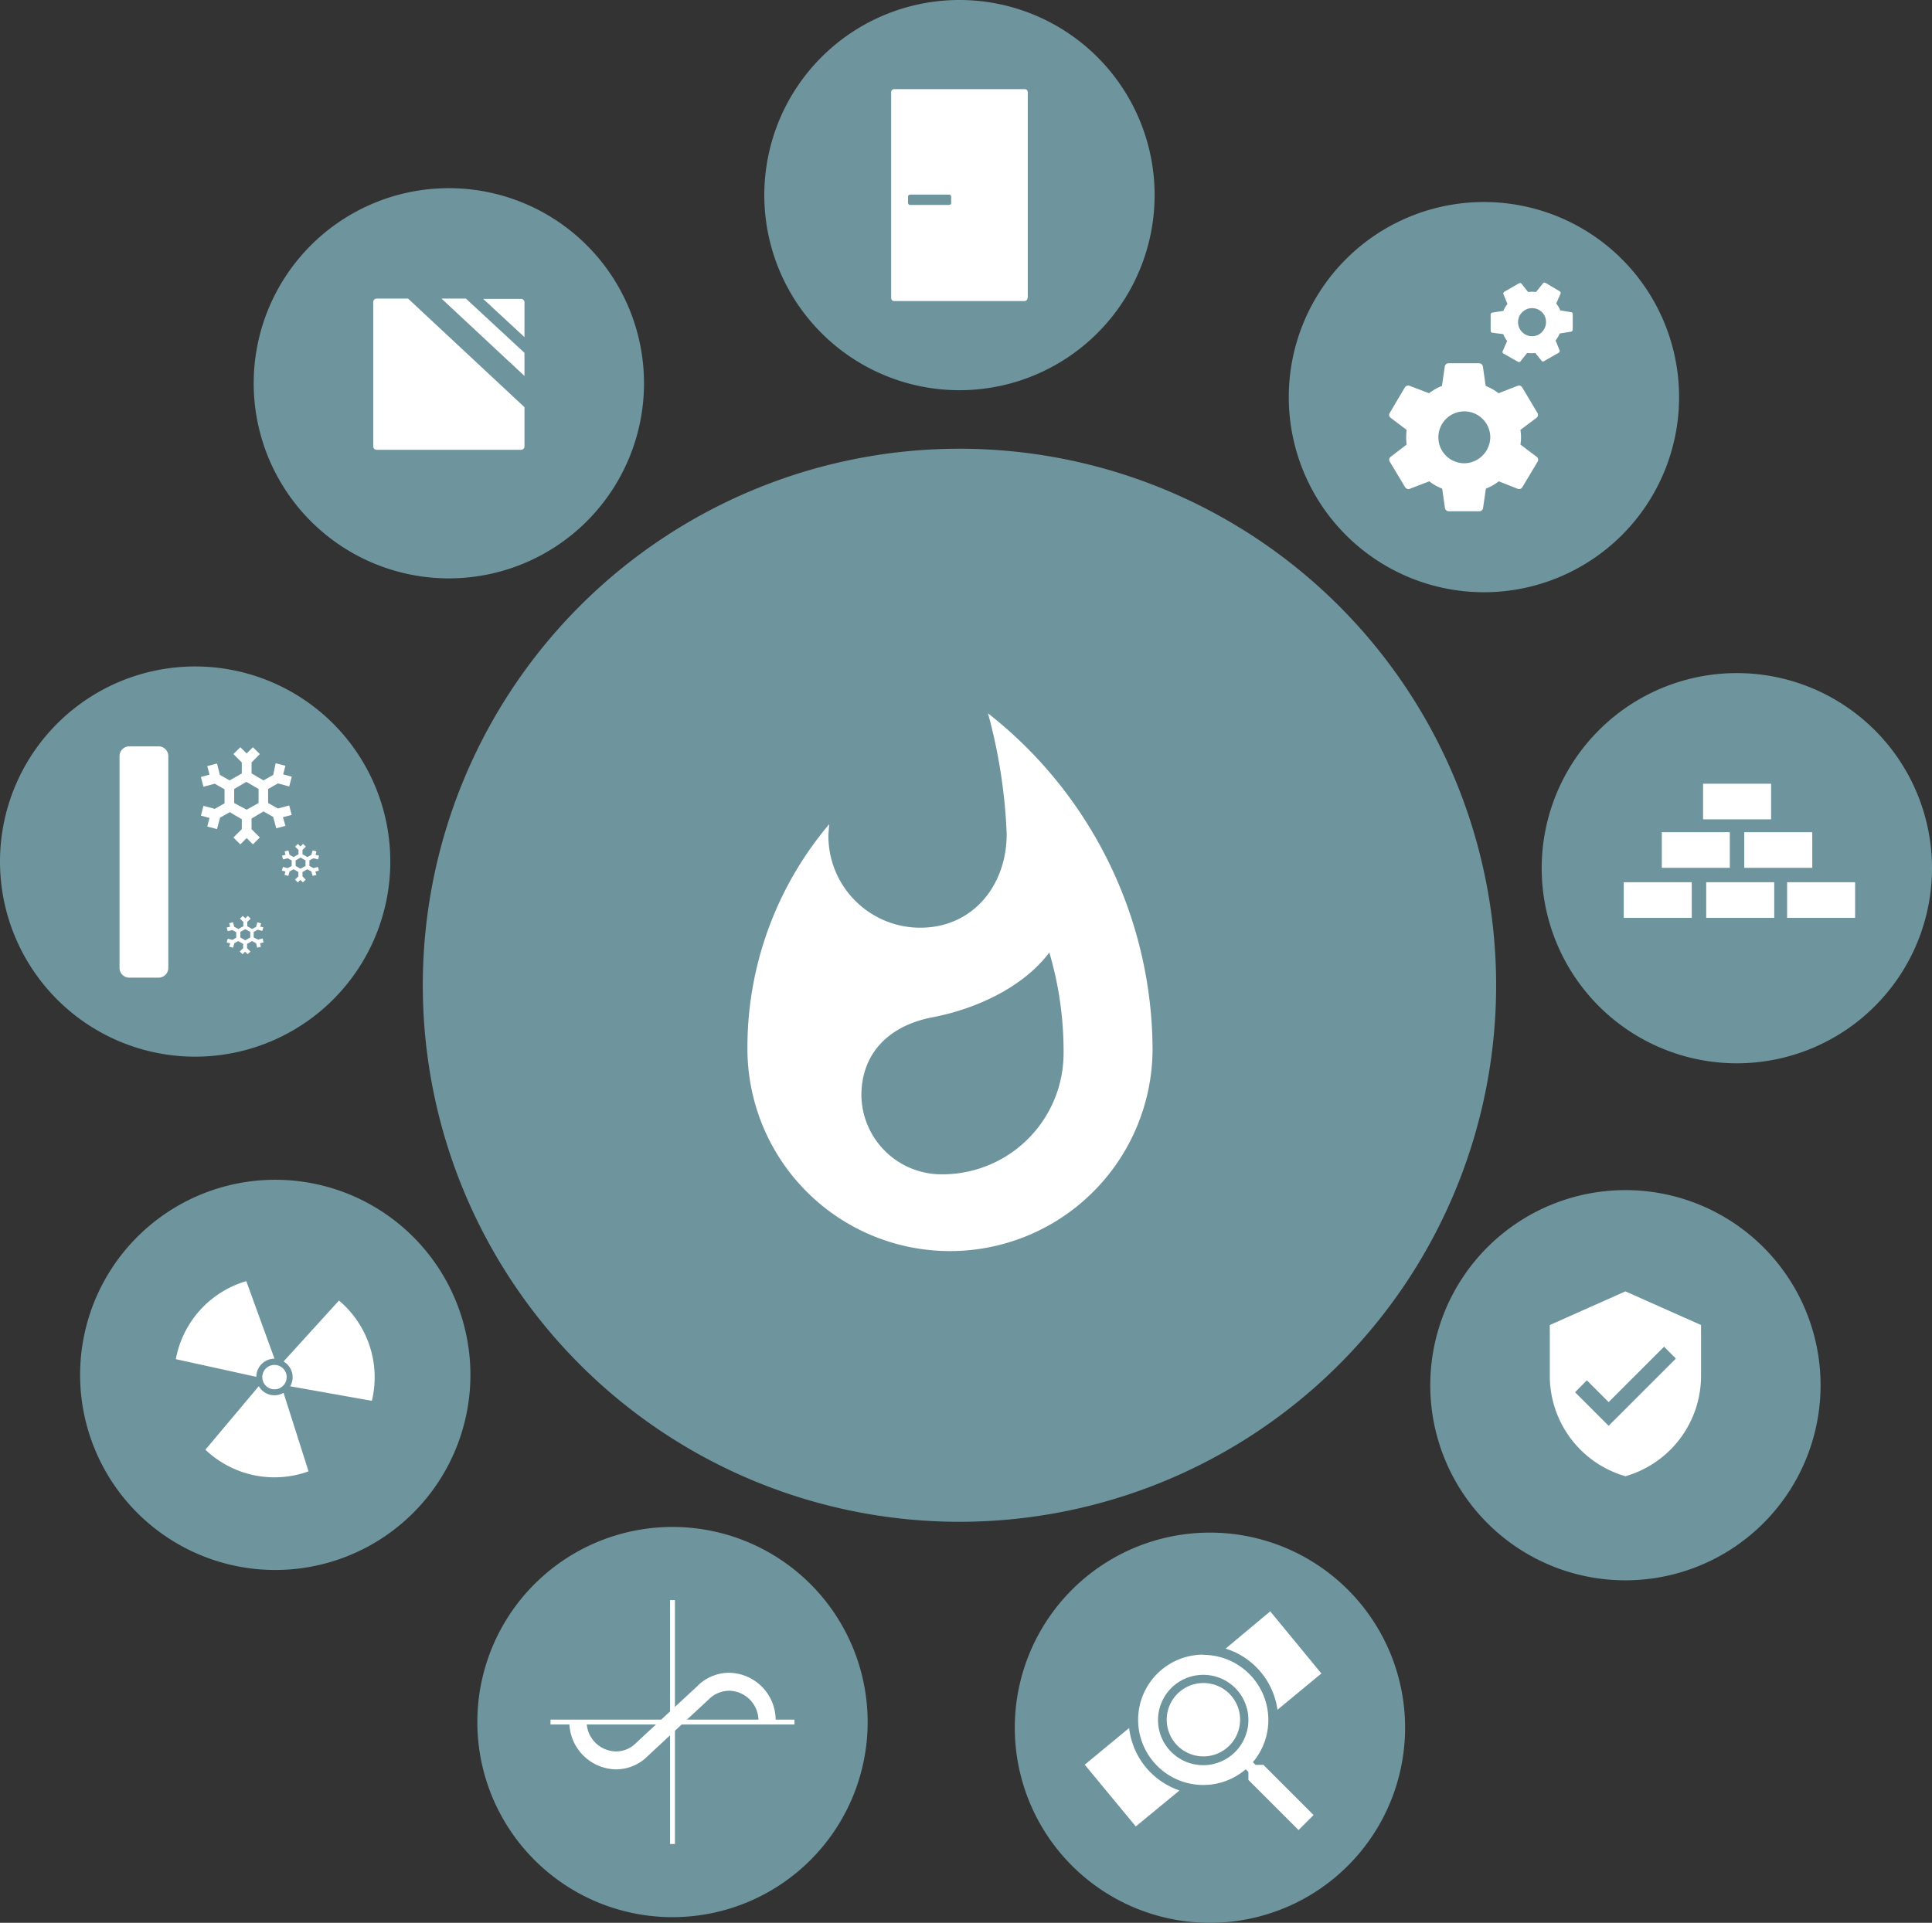
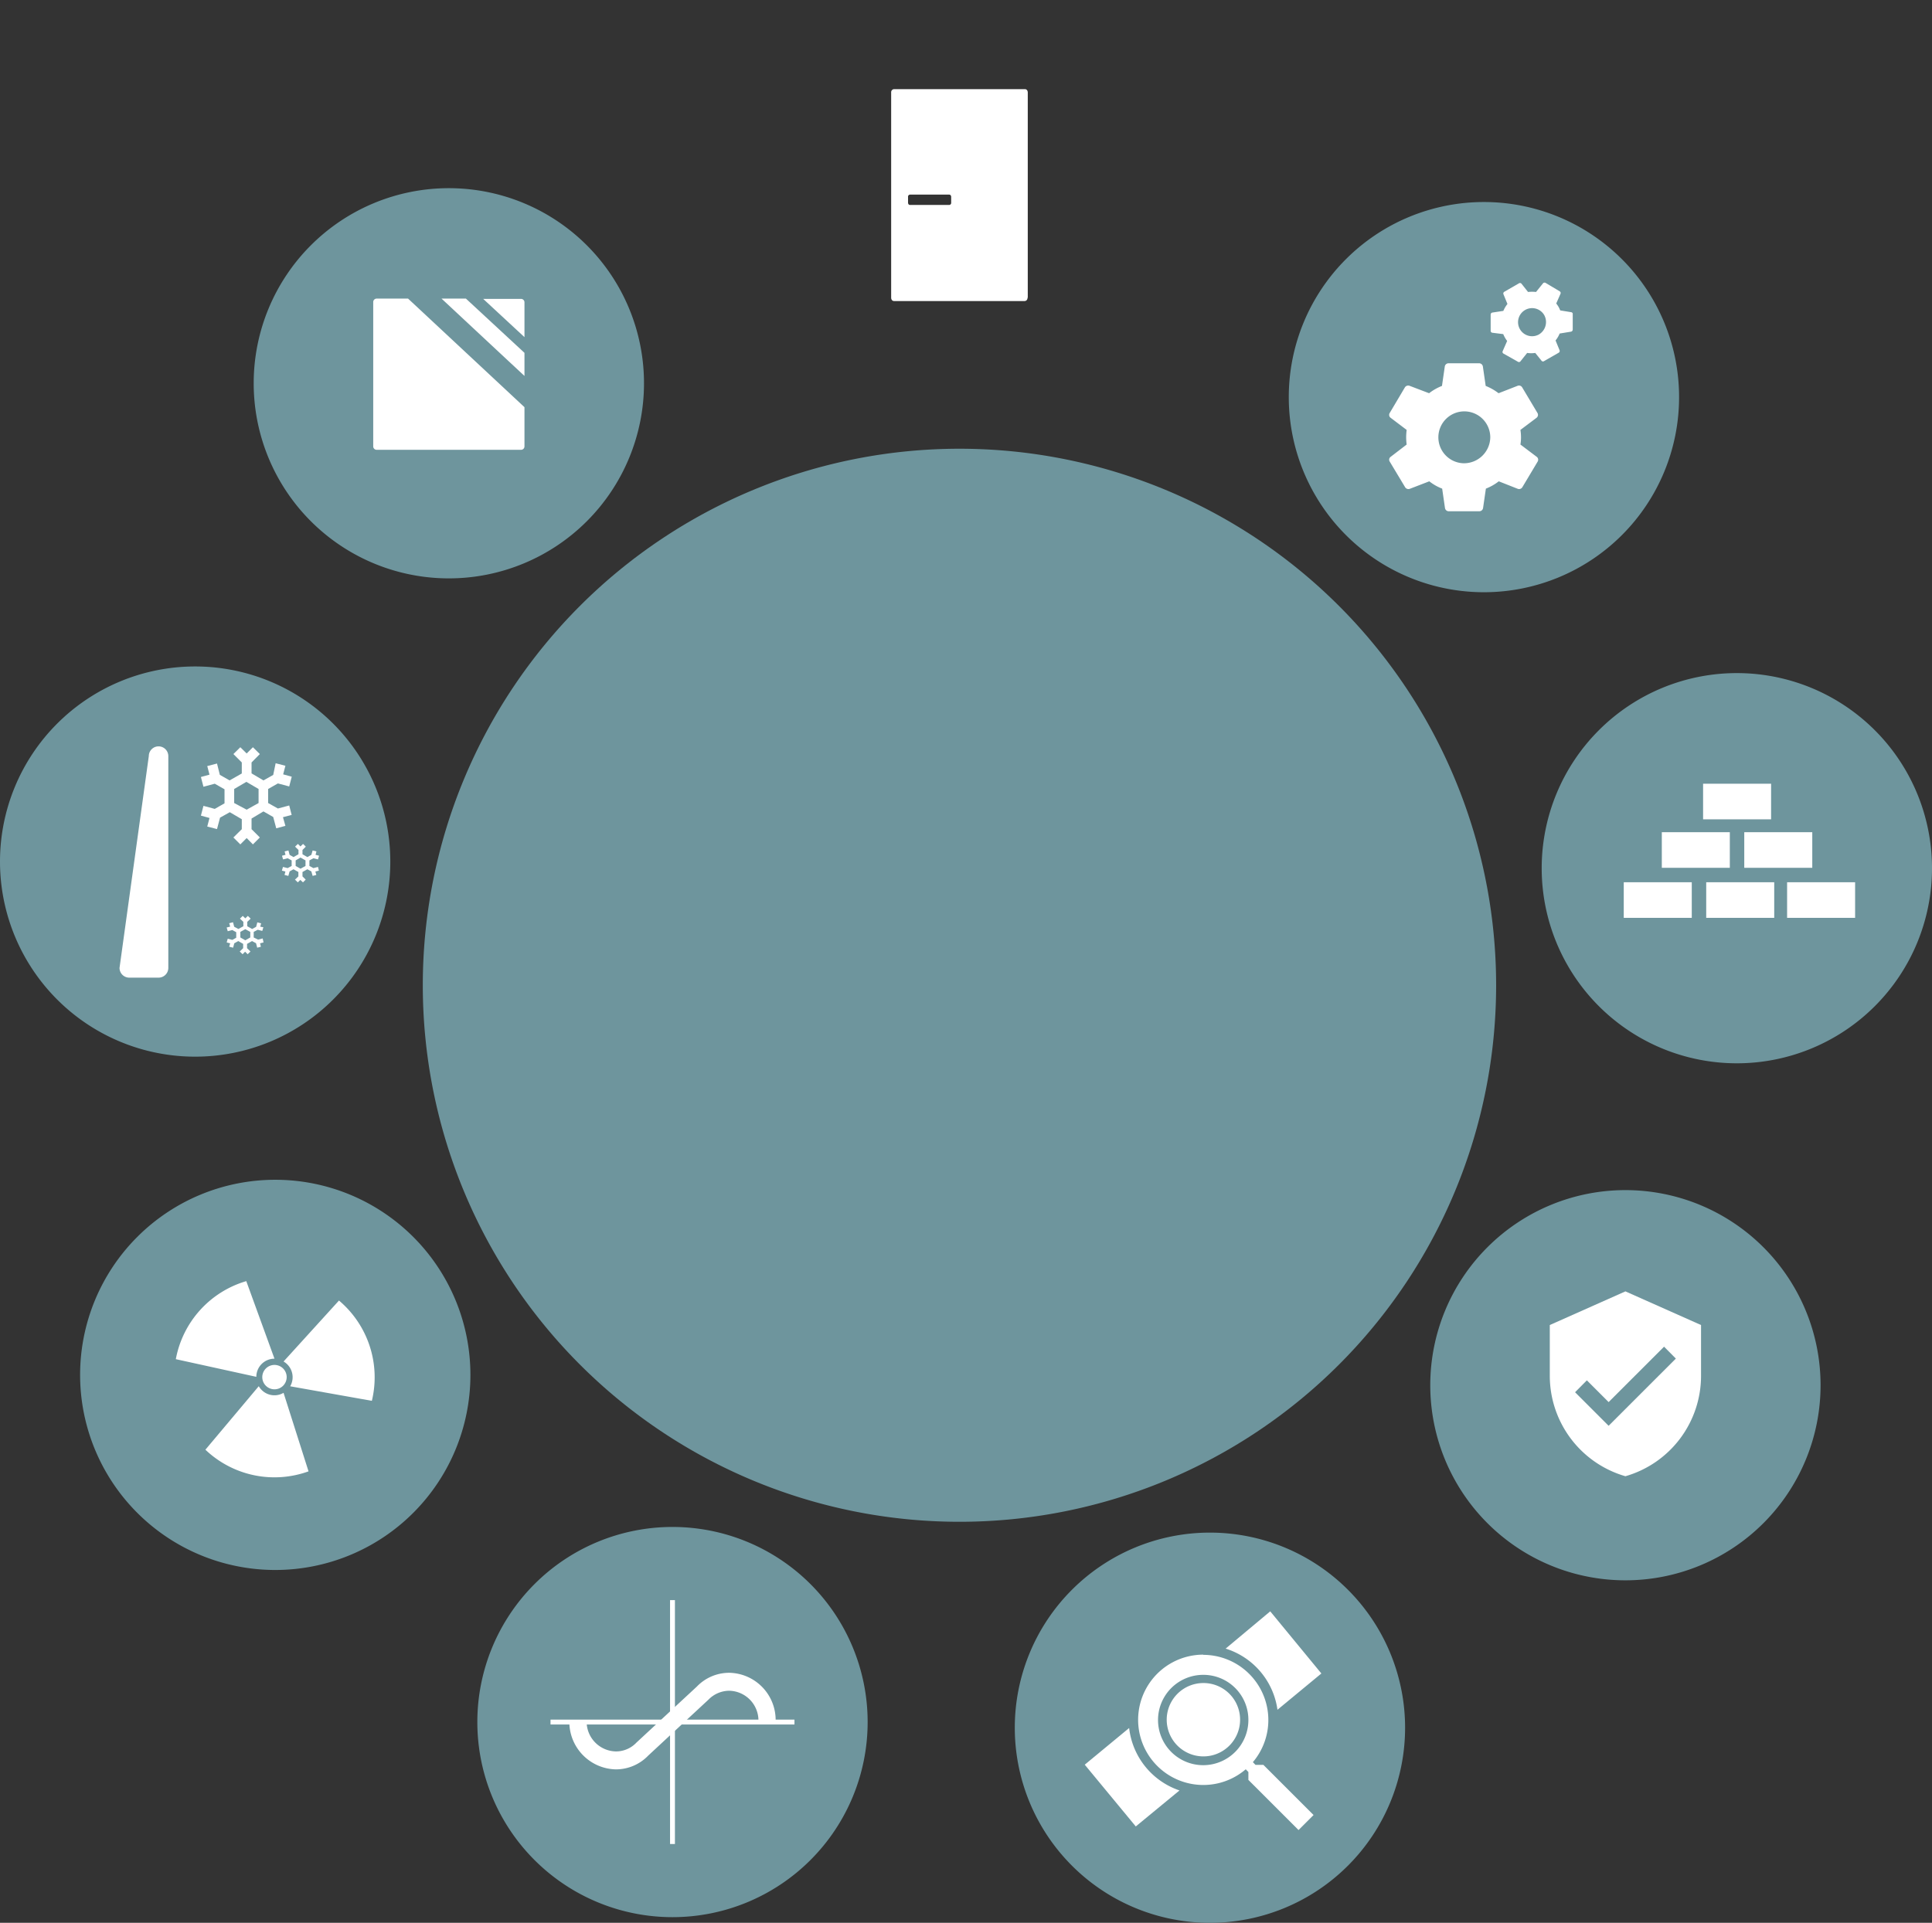
<svg xmlns="http://www.w3.org/2000/svg" viewBox="0 0 198 197.11">
  <rect x="0" y="0" width="198" height="197.11" fill="#333333" stroke="none" />
  <defs>
    <style>.cls-1{fill:#6e959d;}.cls-2{fill:#fff;}</style>
  </defs>
  <title>kap_brandschutz</title>
  <g id="Ebene_2" data-name="Ebene 2">
    <g id="Ebene_1-2" data-name="Ebene 1">
      <g id="kap_brandschutz">
        <g id="sicherheitsglas">
          <path class="cls-1" d="M46,59.29a20,20,0,1,0-20-20,20,20,0,0,0,20,20" />
          <path class="cls-2" d="M53.75,36.17l-6-5.56H45.25l8.5,7.93Zm0,5.57L41.82,30.61H38.61a.35.35,0,0,0-.36.36V45.75a.35.35,0,0,0,.36.36H53.39a.35.35,0,0,0,.36-.36Zm0-7.18V31a.35.35,0,0,0-.36-.36H49.52Z" />
        </g>
        <g id="metalle">
          <path class="cls-1" d="M152.08,60.71a20,20,0,1,0-20-20,20,20,0,0,0,20,20" />
          <path class="cls-2" d="M155.82,45.57a4.62,4.62,0,0,0,.06-.74,5,5,0,0,0-.06-.76l1.65-1.24a.38.38,0,0,0,.1-.49L156,39.71a.38.38,0,0,0-.47-.16l-1.95.76a5.51,5.51,0,0,0-1.32-.75l-.29-2a.39.39,0,0,0-.39-.32h-3.12a.39.39,0,0,0-.39.32l-.29,2a5.32,5.32,0,0,0-1.32.75l-2-.76a.4.4,0,0,0-.48.16l-1.56,2.63a.37.37,0,0,0,.1.49l1.64,1.24a6.61,6.61,0,0,0-.05.76,6.13,6.13,0,0,0,.05.74l-1.64,1.26a.36.36,0,0,0-.1.48L144,49.94a.4.4,0,0,0,.48.17l2-.77a5,5,0,0,0,1.32.75l.29,2a.39.39,0,0,0,.39.32h3.12a.39.39,0,0,0,.39-.32l.29-2a5.19,5.19,0,0,0,1.32-.75l1.95.77a.39.39,0,0,0,.47-.17l1.57-2.63a.37.37,0,0,0-.1-.48ZM150,47.49a2.66,2.66,0,1,1,2.73-2.66A2.7,2.7,0,0,1,150,47.49" />
          <path class="cls-2" d="M159.9,31.82a4,4,0,0,0-.17-.36,3.64,3.64,0,0,0-.24-.35l.44-1a.2.2,0,0,0-.09-.25L158.4,29a.21.21,0,0,0-.27.05l-.71.88a3.75,3.75,0,0,0-.82,0l-.69-.87a.22.22,0,0,0-.27,0l-1.47.85a.2.2,0,0,0-.09.25l.41,1a3,3,0,0,0-.42.71l-1.12.17a.21.21,0,0,0-.18.21l0,1.66a.2.2,0,0,0,.17.2l1.12.14a2.53,2.53,0,0,0,.18.37,2.37,2.37,0,0,0,.22.33L154,36a.19.19,0,0,0,.09.25l1.45.82a.21.21,0,0,0,.26,0l.71-.89a2.89,2.89,0,0,0,.83,0L158,37a.2.2,0,0,0,.27,0l1.47-.84a.21.21,0,0,0,.09-.26l-.41-1a2.83,2.83,0,0,0,.42-.71L161,34a.22.22,0,0,0,.18-.21l0-1.66A.21.21,0,0,0,161,32Zm-2.21,2.48a1.44,1.44,0,1,1,.57-2,1.48,1.48,0,0,1-.57,2" />
        </g>
        <g id="waermedaemmstoffe">
          <path class="cls-1" d="M20,108.32a20,20,0,1,0-20-20,20,20,0,0,0,20,20" />
          <path class="cls-2" d="M24,80.88l1.25-.73,1.25.73v1.44L25.28,83,24,82.32Zm5.64,1.69-1.16.31-1-.56V80.88l1-.57,1.16.31.26-1-.88-.24.23-.88-1-.26L28,79.44,27,80l-1.22-.72V78.16l.85-.86-.71-.7-.64.64-.65-.64-.71.7.86.86v1.13L23.53,80l-1-.57-.29-1.16-1,.26.23.88-.88.24.26,1,1.16-.31,1,.57v1.44l-1,.57-1.16-.31-.26,1,.88.24-.23.88,1,.26.31-1.17,1-.56,1.23.72V85l-.86.85.71.71.65-.65.64.65.71-.71L25.78,85V83.91L27,83.18l1,.57.31,1.16.94-.25L29,83.77l.89-.23Z" />
-           <path class="cls-2" d="M12.25,99.22a1,1,0,0,0,1,1h3a1,1,0,0,0,1-1V77.51a1,1,0,0,0-1-1h-3a1,1,0,0,0-1,1Z" />
+           <path class="cls-2" d="M12.25,99.22a1,1,0,0,0,1,1h3a1,1,0,0,0,1-1V77.51a1,1,0,0,0-1-1a1,1,0,0,0-1,1Z" />
          <path class="cls-2" d="M24.63,95.53l.51-.28.51.28v.57l-.51.29-.51-.29Zm2.29.67-.47.12L26,96.1v-.57l.41-.22.47.12.11-.38L26.67,95l.09-.35-.39-.1-.12.46-.41.22-.5-.28v-.45l.35-.33-.29-.28-.26.25-.26-.25-.29.28.35.33v.45l-.51.28L24,95l-.12-.46-.39.1.1.35-.36.09.11.38.47-.12.4.22v.57l-.4.22-.47-.12-.11.38.36.09-.1.35.4.1.12-.45.41-.23.5.29v.44l-.35.34.29.28.26-.26.26.26.29-.28-.35-.34v-.44l.51-.29.41.22.12.46.38-.1-.09-.35.36-.09Z" />
          <path class="cls-2" d="M30.3,88.2l.5-.29.51.29v.57l-.51.28-.5-.28Zm2.29.67-.47.12-.41-.22V88.2l.41-.22.47.12.11-.38-.36-.09.09-.35-.39-.1-.13.45-.41.23L31,87.57v-.44l.34-.34-.28-.28-.27.26-.26-.26-.29.28.35.34v.44l-.51.29-.4-.23-.12-.45-.39.1.09.35-.36.09.11.38.47-.12.41.22v.57l-.41.22L29,88.87l-.11.38.36.09-.09.35.39.1.13-.46.4-.22.5.28v.45l-.35.33.29.28.26-.25.27.25.28-.28L31,89.84v-.45l.5-.28.41.22.13.46.38-.1-.1-.35.36-.09Z" />
        </g>
        <g id="brandschutz">
          <path class="cls-1" d="M98.33,156a55,55,0,1,0-55-55,55,55,0,0,0,55,55" />
-           <path class="cls-2" d="M101.25,73.11a55.08,55.08,0,0,1,1.92,12.38c0,5.31-3.5,9.61-8.85,9.61a9.41,9.41,0,0,1-9.42-9.61l.08-1a35.4,35.4,0,0,0-8.38,23,20.76,20.76,0,0,0,41.52,0,44,44,0,0,0-16.87-34.37m-4.64,47.26a8.21,8.21,0,0,1-8.33-8.09c0-4.18,2.67-7.12,7.26-8s9.34-3.12,12-6.65A35.81,35.81,0,0,1,109,108a12.42,12.42,0,0,1-12.43,12.38" />
        </g>
        <g id="strahlenschutz">
          <path class="cls-1" d="M28.21,160.94a20,20,0,1,0-20-20,20,20,0,0,0,20,20" />
          <path class="cls-2" d="M29.38,141.18a1.25,1.25,0,1,0-1.25,1.24,1.25,1.25,0,0,0,1.25-1.24" />
          <path class="cls-2" d="M25.24,131.33a10.28,10.28,0,0,0-7.22,8l8.25,1.81a1.86,1.86,0,0,1,1.86-1.86Z" />
          <path class="cls-2" d="M21.05,148.61a10.26,10.26,0,0,0,10.57,2.22l-2.56-8.05a1.85,1.85,0,0,1-2.54-.68Z" />
          <path class="cls-2" d="M38.11,143.6a10.29,10.29,0,0,0-3.37-10.28l-5.68,6.25a1.86,1.86,0,0,1,.68,2.54Z" />
        </g>
        <g id="kalibrierung">
          <path class="cls-1" d="M68.92,196.53a20,20,0,1,0-20-20,20,20,0,0,0,20,20" />
          <rect class="cls-2" x="68.67" y="164.03" width="0.5" height="25" />
          <rect class="cls-2" x="56.42" y="176.28" width="25" height="0.5" />
          <path class="cls-2" d="M58.35,176.38a4.87,4.87,0,0,0,4.76,5,4.59,4.59,0,0,0,3.32-1.41l6.18-5.74a3,3,0,0,1,2.12-.91,3.06,3.06,0,0,1,3,3.11h1.76a4.84,4.84,0,0,0-4.75-4.95,4.59,4.59,0,0,0-3.32,1.41l-6.19,5.74a2.88,2.88,0,0,1-2.11.91,3.06,3.06,0,0,1-3-3.11" />
        </g>
        <g id="dvgw">
          <path class="cls-1" d="M124,197.11a20,20,0,1,0-20-20,20,20,0,0,0,20,20" />
          <path class="cls-2" d="M123.32,171.69a4.63,4.63,0,1,0,4.62,4.63,4.61,4.61,0,0,0-4.62-4.63m0-2.05a6.68,6.68,0,0,1,5.08,11l.27.28h.81l5.14,5.14-1.54,1.54-5.14-5.14v-.81l-.27-.28a6.68,6.68,0,1,1-4.35-11.75" />
          <path class="cls-2" d="M123.33,172.53a3.76,3.76,0,1,0,3.76,3.75,3.75,3.75,0,0,0-3.76-3.75" />
          <path class="cls-2" d="M130.18,165.18,125.61,169a7.67,7.67,0,0,1,5.31,6.27l4.5-3.72Z" />
          <path class="cls-2" d="M115.72,177.14l-4.55,3.76,5.23,6.33,4.48-3.69a7.67,7.67,0,0,1-5.16-6.4" />
        </g>
        <g id="zertifizierung">
          <path class="cls-1" d="M166.58,162a20,20,0,1,0-20-20,20,20,0,0,0,20,20" />
          <path class="cls-2" d="M166.58,132.38l-7.75,3.45V141a10.72,10.72,0,0,0,7.75,10.33A10.71,10.71,0,0,0,174.33,141v-5.17Zm-1.72,13.78-3.44-3.44,1.21-1.22,2.23,2.23,5.68-5.68,1.21,1.22" />
        </g>
        <g id="bauprodukte">
          <path class="cls-1" d="M178,109a20,20,0,1,0-20-20,20,20,0,0,0,20,20" />
          <polygon class="cls-2" points="166.41 90.44 166.41 90.44 166.41 94.09 173.38 94.09 173.38 90.44 166.41 90.44" />
          <polygon class="cls-2" points="174.86 90.44 174.86 90.44 174.86 94.09 181.83 94.09 181.83 90.44 174.86 90.44" />
          <polygon class="cls-2" points="183.15 90.44 183.15 90.44 183.15 94.09 190.12 94.09 190.12 90.44 183.15 90.44" />
          <polygon class="cls-2" points="170.31 85.31 170.31 85.31 170.31 88.96 177.28 88.96 177.28 85.31 170.31 85.31" />
          <polygon class="cls-2" points="178.76 85.31 178.76 85.31 178.76 88.96 185.73 88.96 185.73 85.31 178.76 85.31" />
          <polygon class="cls-2" points="174.54 80.34 174.54 80.34 174.54 83.99 181.51 83.99 181.51 80.34 174.54 80.34" />
        </g>
        <g id="tür">
-           <path class="cls-1" d="M98.33,40a20,20,0,1,0-20-20,20,20,0,0,0,20,20" />
          <path class="cls-2" d="M97.48,20.78a.21.21,0,0,1-.21.23h-4c-.21,0-.21-.23-.21-.23v-.6a.21.21,0,0,1,.21-.23h4c.21,0,.21.23.21.23Zm7.85,9.75V9.47s0-.33-.3-.33H91.64a.31.31,0,0,0-.31.33V30.53s0,.33.31.33H105a.3.3,0,0,0,.3-.33" />
        </g>
      </g>
    </g>
  </g>
</svg>